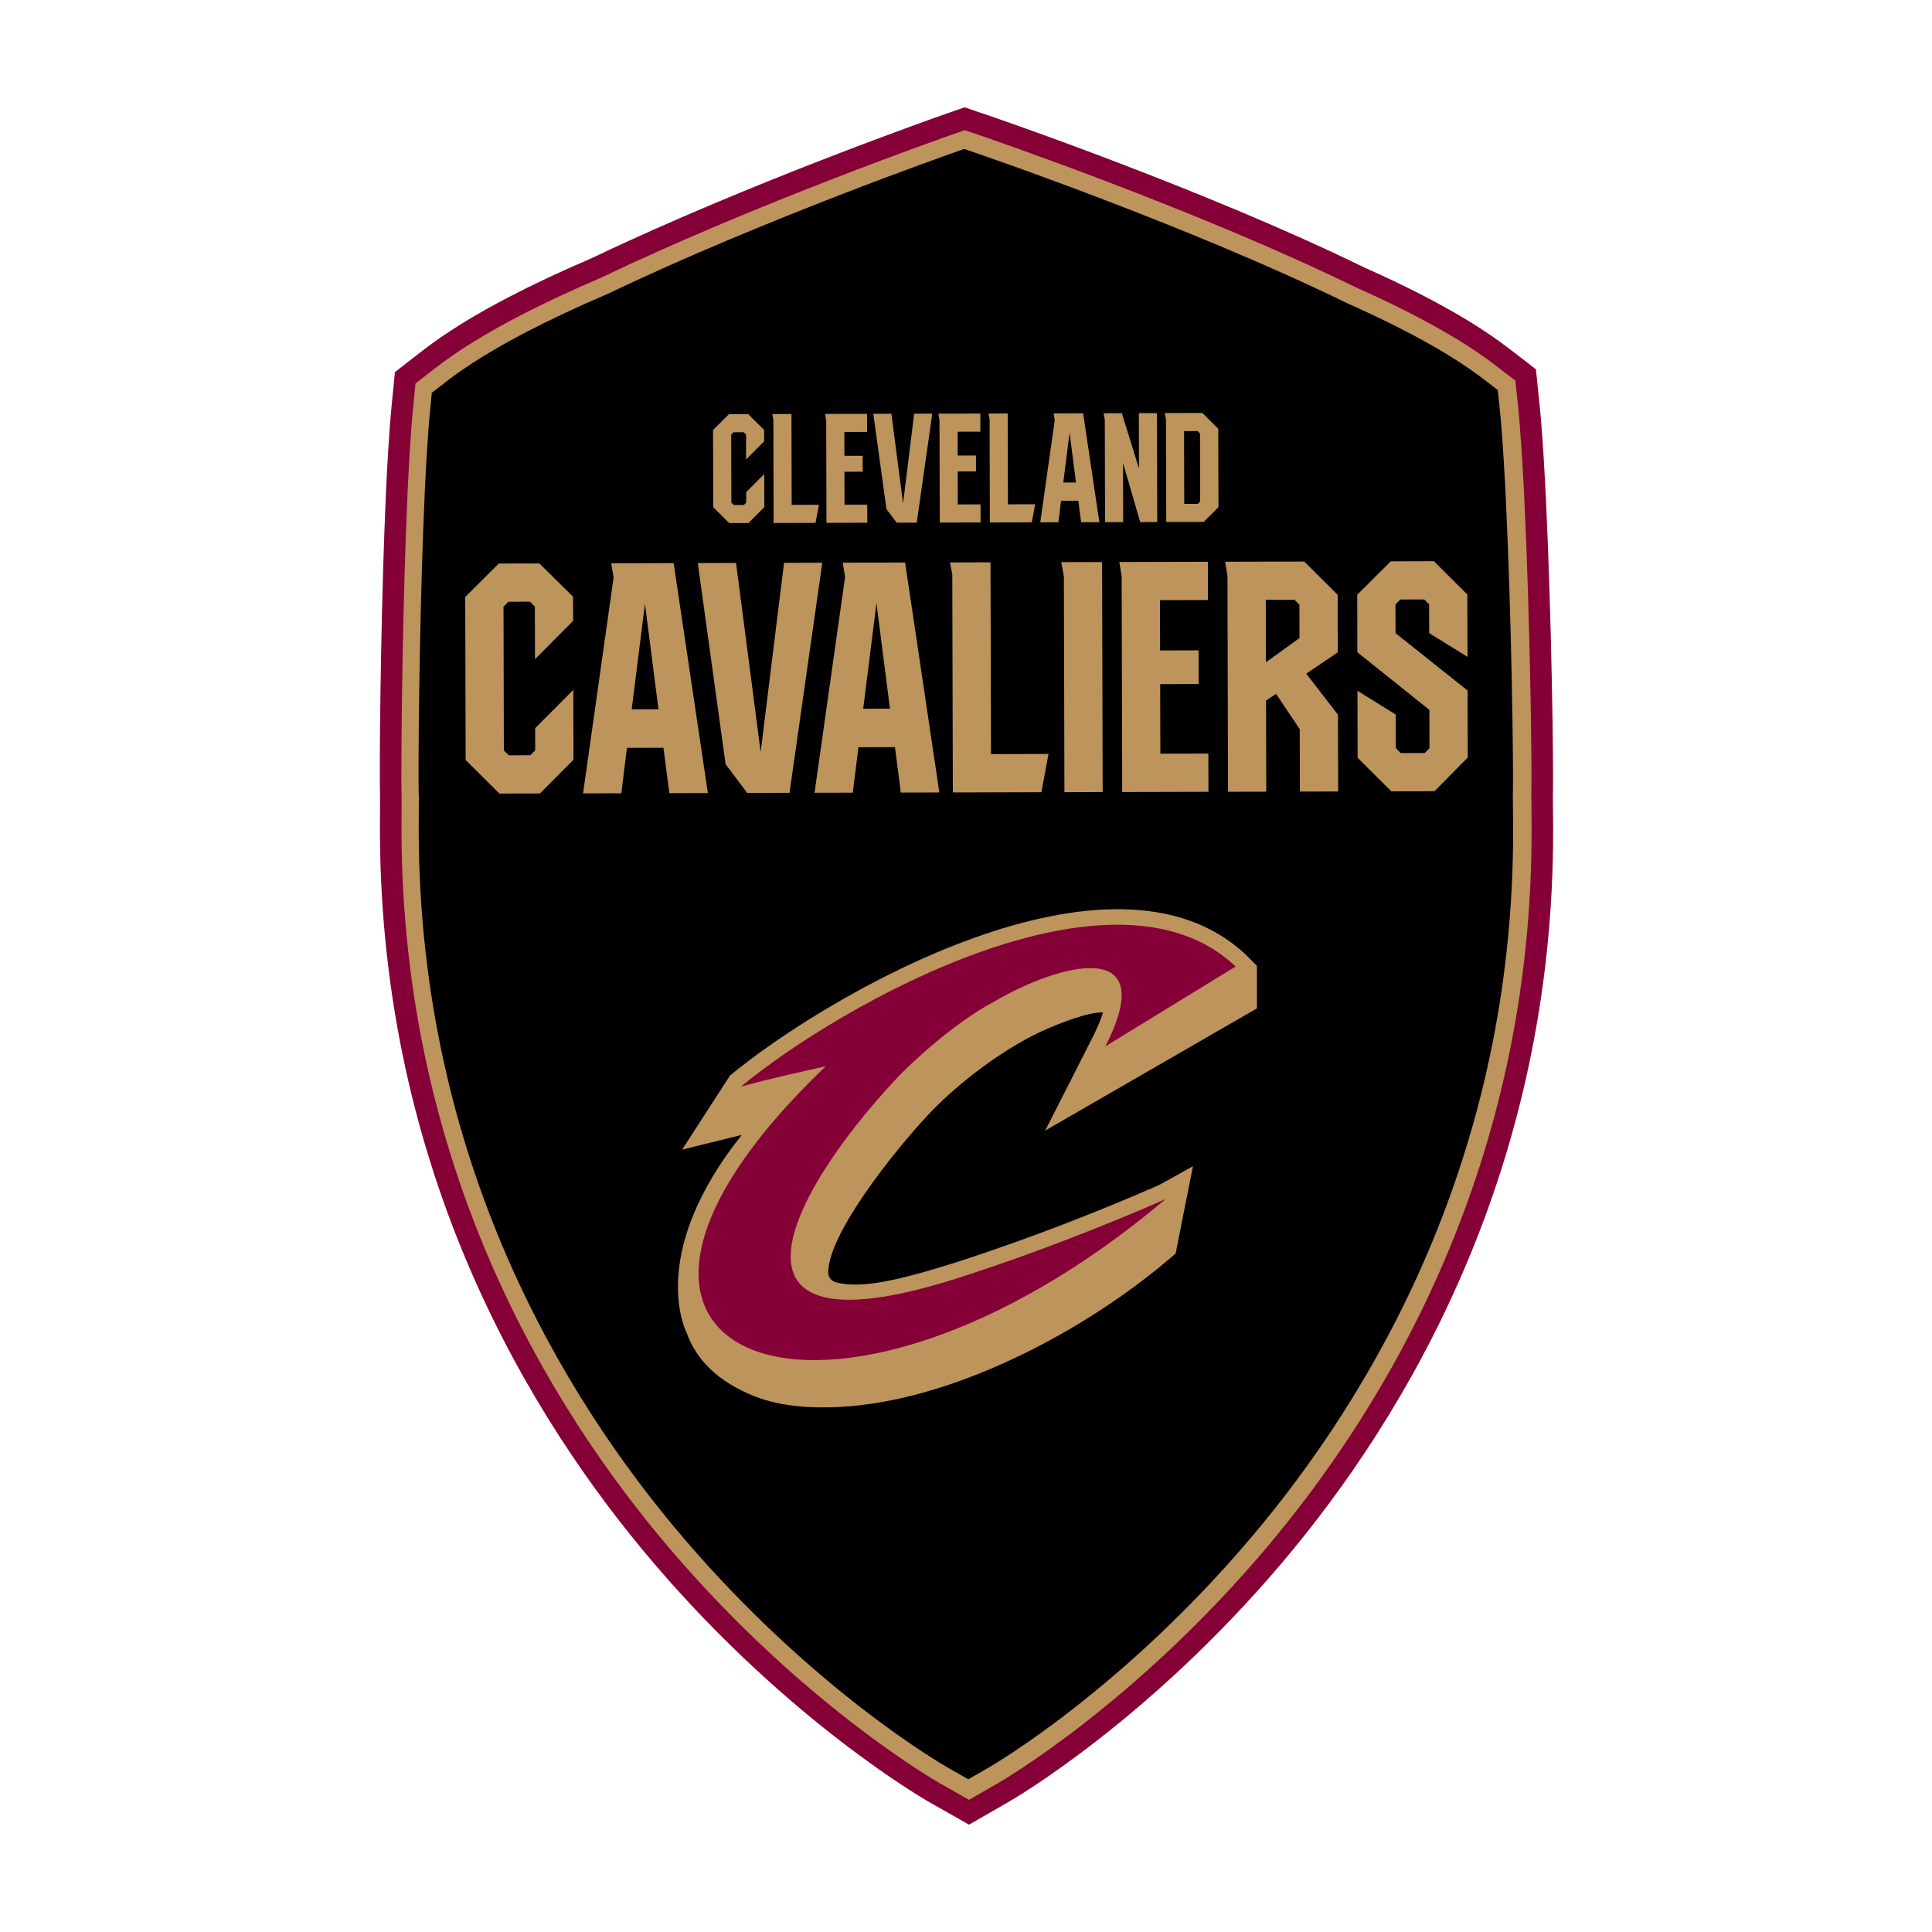
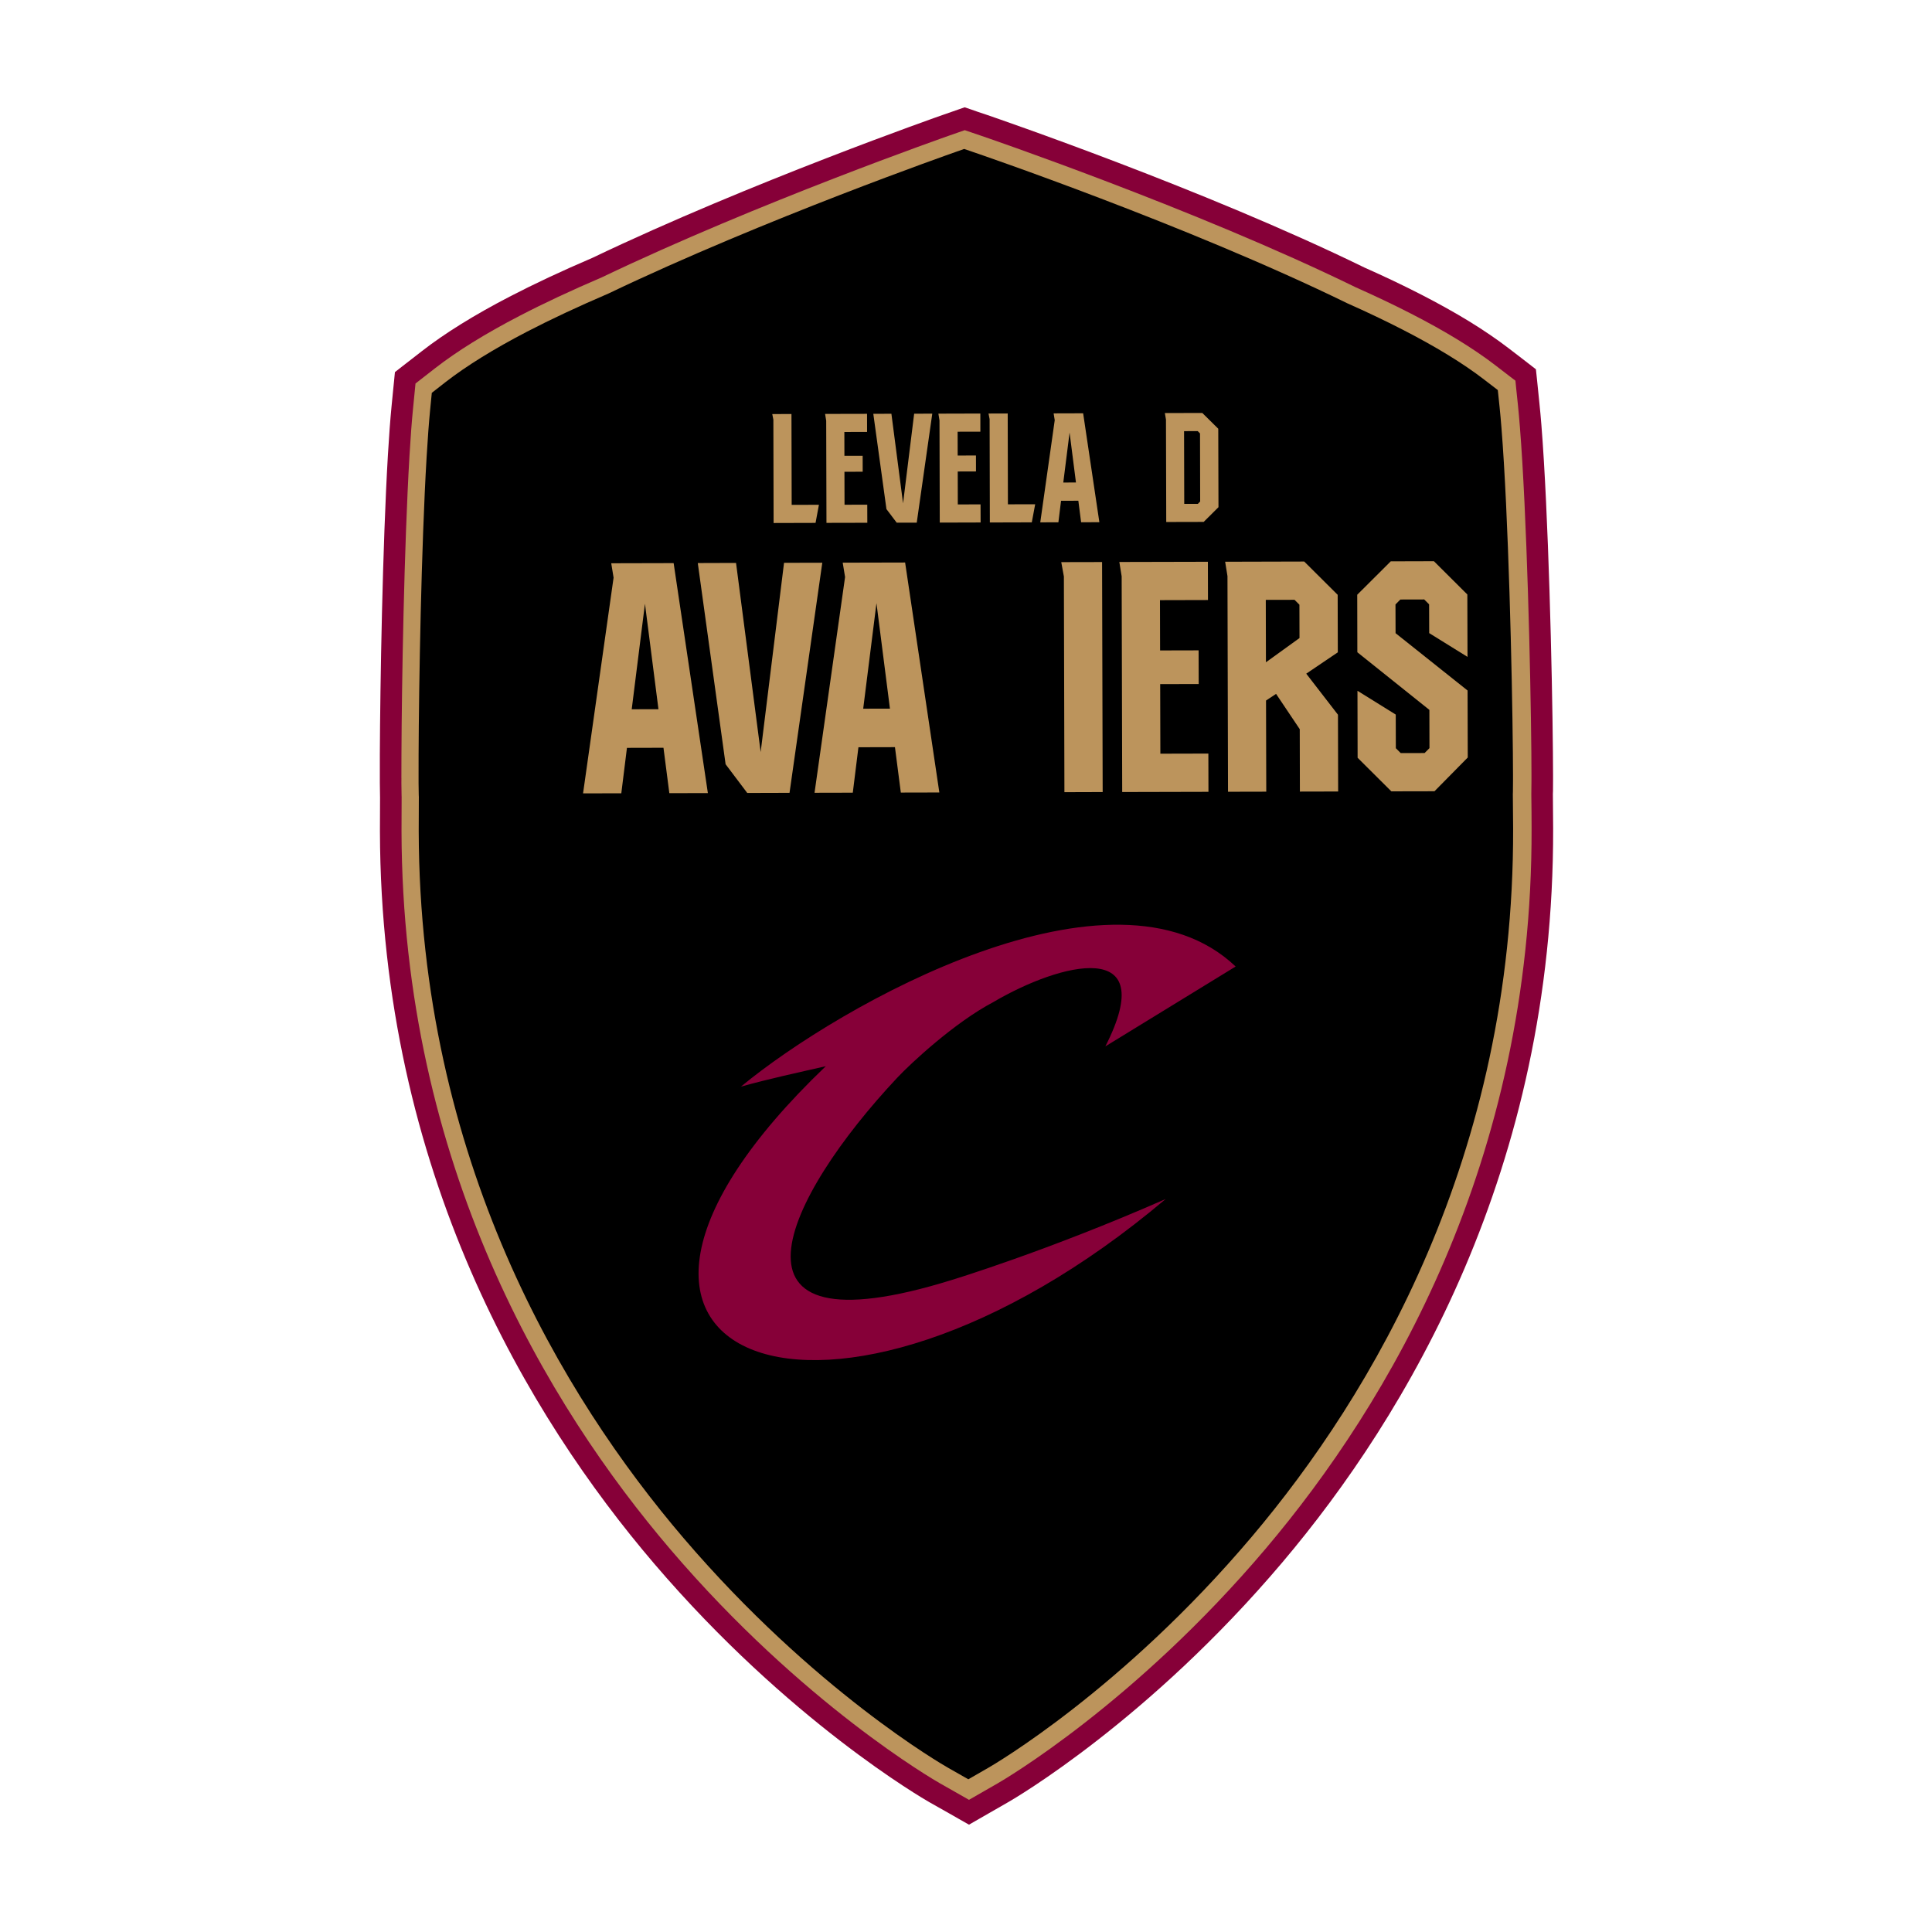
<svg xmlns="http://www.w3.org/2000/svg" width="648" height="648" viewBox="0 0 648 648" fill="none">
  <path d="M520.88 265.31C520.88 264.1 520.91 262.88 520.9 261.65V259.85C520.89 257.52 520.88 254.91 520.85 252.09C520.61 225.21 519.33 171.73 516.99 142.54C516.76 139.73 516.55 137.35 516.33 135.31L515.74 129.51L515.48 126.96L515.15 123.86L512.69 121.95L510.66 120.38L506.05 116.84C502.14 113.84 497.64 110.77 492.65 107.71C483.07 101.86 471.27 95.79 457.54 89.69C403.97 63.51 333.9 39.53 330.96 38.51L327.85 37.47L325.92 36.79L323.55 35.99L321.19 36.81L319.25 37.49L316.17 38.56C315.58 38.76 251.41 61.26 198.73 86.47C188.57 90.81 179.1 95.25 170.86 99.53C159.03 105.67 149.18 111.8 141.54 117.74L136.95 121.31L134.91 122.89L132.46 124.81L132.16 127.9L131.9 130.44L131.33 136.25C130.9 140.64 130.49 146.12 130.11 152.51C128.3 183.26 127.51 229.47 127.4 253.03C127.39 255.85 127.39 258.47 127.4 260.8V260.83V261.16V262.58C127.4 264.04 127.43 265.45 127.46 266.85L127.47 267.46C127.44 271.7 127.43 275.57 127.43 278.79C127.71 393.14 177.61 475.5 219.42 524.46C264.6 577.35 309.84 603.38 311.73 604.47L318.45 608.27L321.41 609.96L325.01 612L328.59 609.94L331.55 608.24L338.24 604.4C340.13 603.31 385.18 577.15 430.17 523.95C471.73 474.79 521.22 392.2 520.93 277.83C520.92 274.51 520.89 270.59 520.84 266.3L520.86 265.76L520.88 265.31Z" fill="#860038" />
  <path d="M513.61 266.38L513.62 265.63C513.65 264.31 513.67 263 513.66 261.66V259.86C513.65 257.54 513.63 254.94 513.62 252.14C513.37 225.38 512.1 172.11 509.77 143.11C509.55 140.34 509.34 138.03 509.14 136.04L508.53 130.23L508.28 127.68L506.23 126.12L501.63 122.58C497.94 119.73 493.64 116.81 488.87 113.89C479.58 108.21 468.05 102.29 454.6 96.31C400.8 70 329.33 45.61 328.61 45.37L325.52 44.32L323.58 43.66L321.63 44.34L318.56 45.41C317.92 45.64 254.38 67.88 201.86 93.02C191.6 97.41 182.3 101.76 174.21 105.97C162.76 111.91 153.27 117.8 145.98 123.47L141.39 127.05L139.36 128.63L139.11 131.18L138.54 136.99C138.11 141.26 137.71 146.64 137.34 152.95C135.54 183.47 134.74 229.55 134.65 253.09C134.63 255.89 134.63 258.49 134.63 260.81L134.64 261.09L134.63 262.61C134.63 264 134.66 265.37 134.69 266.73L134.71 267.34C134.68 271.75 134.66 275.6 134.67 278.79C134.95 390.95 183.92 471.74 224.94 519.77C269.25 571.65 313.46 597.11 315.34 598.18L322.04 601.98L325 603.67L327.96 601.97L334.64 598.13C336.51 597.06 380.58 571.38 424.64 519.28C465.43 471.05 513.98 390.02 513.7 277.85C513.7 274.54 513.67 270.64 513.61 266.38Z" fill="#BC945C" />
  <path d="M331.45 592.94C333.27 591.9 376.47 566.74 419.87 515.41C460 467.94 507.79 388.19 507.51 277.85C507.5 274.54 507.47 270.65 507.41 266.36L507.44 265.54C507.45 264.25 507.47 262.96 507.47 261.67V259.85C507.46 257.55 507.45 254.96 507.42 252.18C507.17 225.51 505.92 172.44 503.6 143.57C503.41 141.07 503.19 138.72 502.98 136.64L502.37 130.83L497.76 127.29C494.25 124.58 490.13 121.78 485.53 118.97C476.43 113.41 465.11 107.6 451.86 101.71C398.13 75.44 327.17 51.251 326.47 51.02L323.39 49.96L320.32 51.041C319.67 51.27 256.22 73.501 204.1 98.441C193.94 102.8 184.74 107.1 176.73 111.26C165.62 117.04 156.42 122.73 149.42 128.17L144.83 131.76L144.26 137.55C143.85 141.76 143.46 147.06 143.09 153.28C141.29 183.68 140.5 229.63 140.4 253.09C140.39 255.87 140.38 258.46 140.39 260.76V261V262.58C140.39 263.92 140.43 265.26 140.45 266.6L140.48 267.29C140.45 271.56 140.43 275.46 140.44 278.76C140.71 389.11 188.9 468.62 229.27 515.88C272.93 566.99 316.25 591.94 318.08 592.97L324.78 596.78L331.45 592.94Z" fill="black" />
-   <path d="M250.94 138.9L256.29 144.18L256.3 148.02L250.24 154.11L250.22 145.75L249.44 144.98L246.02 144.99L245.24 145.76L245.3 168.6L246.08 169.38L249.51 169.37L250.28 168.59L250.27 165.07L256.33 158.98L256.36 170.08L251.03 175.44L244.59 175.45L239.23 170.12L239.16 144.22L244.5 138.91L250.94 138.9Z" fill="#BC945C" />
  <path d="M265.46 138.86L265.53 169.33L274.67 169.31L273.54 175.38L259.47 175.42L259.39 140.75L259.02 138.88L265.46 138.86Z" fill="#BC945C" />
  <path d="M290.81 138.8L290.82 144.87L283.2 144.89L283.22 152.88L289.34 152.87L289.35 158.22L283.23 158.23L283.26 169.29L290.88 169.27L290.9 175.34L277.2 175.37L277.11 141.12L276.74 138.83L290.81 138.8Z" fill="#BC945C" />
  <path d="M312.69 138.74L307.48 175.3L300.76 175.31L297.32 170.76L292.91 138.79L298.98 138.78L302.89 168.82L306.61 138.76L312.69 138.74Z" fill="#BC945C" />
  <path d="M328.81 138.7L328.82 144.78L321.19 144.8L321.21 152.79L327.34 152.77L327.35 158.12L321.23 158.14L321.25 169.19L328.88 169.17L328.9 175.24L315.2 175.28L315.11 141.02L314.74 138.74L328.81 138.7Z" fill="#BC945C" />
-   <path d="M337.99 138.68L338.06 169.15L347.2 169.13L346.07 175.2L332 175.24L331.92 140.57L331.55 138.7L337.99 138.68Z" fill="#BC945C" />
+   <path d="M337.99 138.68L338.06 169.15L347.2 169.13L346.07 175.2L332 175.24L331.92 140.57L331.55 138.7L337.99 138.68" fill="#BC945C" />
  <path d="M363.29 138.62L368.73 175.15L362.61 175.17L361.68 167.95L355.88 167.96L354.99 175.18L348.91 175.2L353.76 140.93L353.39 138.65L363.29 138.62ZM356.63 161.84L360.88 161.83L358.74 145.07L356.63 161.84Z" fill="#BC945C" />
-   <path d="M388.14 175.1L382.43 175.11L376.67 155.3V155.35L376.72 175.12L370.64 175.14L370.56 140.88L370.14 138.6L376.26 138.58L382.02 157.16L381.97 138.57L388.05 138.56L388.14 175.1Z" fill="#BC945C" />
  <path d="M408.61 143.8L408.68 170.11L403.72 175.05L391.16 175.08L391.07 140.73L390.7 138.54L403.26 138.51L408.61 143.8ZM402.49 145.37L401.71 144.6L397.14 144.61L397.2 169L401.77 168.99L402.54 168.21L402.49 145.37Z" fill="#BC945C" />
-   <path d="M180.9 188.98L192.21 200.13L192.23 208.24L179.44 221.1L179.39 203.45L177.75 201.81L170.52 201.83L168.88 203.47L169 251.7L170.64 253.33L177.87 253.31L179.51 251.67L179.49 244.24L192.29 231.38L192.35 254.82L181.09 266.13L167.49 266.17L156.18 254.91L156.04 200.22L167.3 189.01L180.9 188.98Z" fill="#BC945C" />
  <path d="M225.94 188.871L237.42 266.001L224.5 266.031L222.53 250.801L210.28 250.831L208.39 266.071L195.56 266.101L205.8 193.741L205.01 188.921L225.94 188.871ZM211.88 237.891L220.85 237.871L216.32 202.491L211.88 237.891Z" fill="#BC945C" />
  <path d="M275.8 188.74L264.81 265.92L250.63 265.96L243.37 256.33L234.04 188.85L246.87 188.81L255.13 252.25L262.97 188.77L275.8 188.74Z" fill="#BC945C" />
  <path d="M303.58 188.67L315.06 265.8L302.14 265.83L300.17 250.6L287.92 250.63L286.03 265.87L273.2 265.9L283.44 193.54L282.65 188.72L303.58 188.67ZM289.52 237.7L298.49 237.68L293.97 202.3L289.52 237.7Z" fill="#BC945C" />
-   <path d="M332.22 188.601L332.38 252.931L351.67 252.881L349.29 265.711L319.59 265.791L319.4 192.581L318.62 188.641L332.22 188.601Z" fill="#BC945C" />
  <path d="M369.64 188.51L369.84 265.66L357.01 265.7L356.83 193.36L355.95 188.54L369.64 188.51Z" fill="#BC945C" />
  <path d="M405.13 188.42L405.16 201.25L389.06 201.29L389.1 218.16L402.02 218.13L402.05 229.42L389.13 229.45L389.19 252.79L405.29 252.75L405.32 265.58L376.39 265.65L376.21 193.31L375.43 188.49L405.13 188.42Z" fill="#BC945C" />
  <path d="M437.44 188.34L448.66 199.5L448.71 218.79L438.12 225.95L448.76 239.72L448.82 265.47L435.99 265.5L435.94 244.57L428 232.73L424.63 234.96L424.71 265.53L411.88 265.56L411.7 193.23L410.92 188.41L437.44 188.34ZM424.6 222.13L435.86 214L435.83 202.82L434.19 201.18L424.55 201.2L424.6 222.13Z" fill="#BC945C" />
  <path d="M479.36 212.35L479.33 202.7L477.69 201.06L469.69 201.08L468.05 202.73L468.08 212.37L492.23 231.6L492.29 254.07L481.13 265.39L466.66 265.42L455.35 254.16L455.3 231.69L468.14 239.67L468.17 250.95L469.81 252.59L477.82 252.57L479.45 250.92L479.42 238.1L455.26 218.77L455.22 199.48L466.47 188.27L480.94 188.23L492.15 199.39L492.21 220.32L479.36 212.35Z" fill="#BC945C" />
-   <path d="M421.58 338.22V323.97L418.09 320.43C373.32 277.84 277.45 333.76 244.87 360.7L228.78 385.6L248.79 380.66C218.06 419.23 229.04 444.48 230.34 447.1C233.57 456.19 240.95 463.47 252.92 468.25C262.01 471.88 272.32 472.33 281.16 471.92C319.36 470.14 364.48 446.33 393.64 421L394.32 420.41L400.12 391.15L388.79 397.45C349.46 414.7 317.82 424.28 317.82 424.28C297.11 430.73 287.59 431.78 280.81 430.21L279.99 429.96C278.12 429.23 277.79 427.54 277.79 427.09C277.49 414.14 299.78 386.29 311 374.23C321.46 362.99 337.91 350.65 351.82 344.81C361.14 340.89 367.16 339.32 369.98 339.6C369.21 342.01 367.96 344.99 366.11 348.61C366.11 348.61 351.22 377.99 350.55 379.21L421.58 338.22Z" fill="#BC945C" />
  <path d="M333.14 336.12C320.3 342.87 305.59 356.52 300.97 361.44C263.42 401.42 237.12 454.87 319.34 429.27C319.34 429.27 351.3 419.59 390.98 402.15C278.66 497.03 172.65 457.35 276.97 357.61C267.48 359.78 257.89 361.84 248.51 364.46C281.91 336.82 373.54 285.26 414.44 324.17L370.74 350.96C389.51 314.21 355.72 322.83 333.14 336.12Z" fill="#860038" />
</svg>